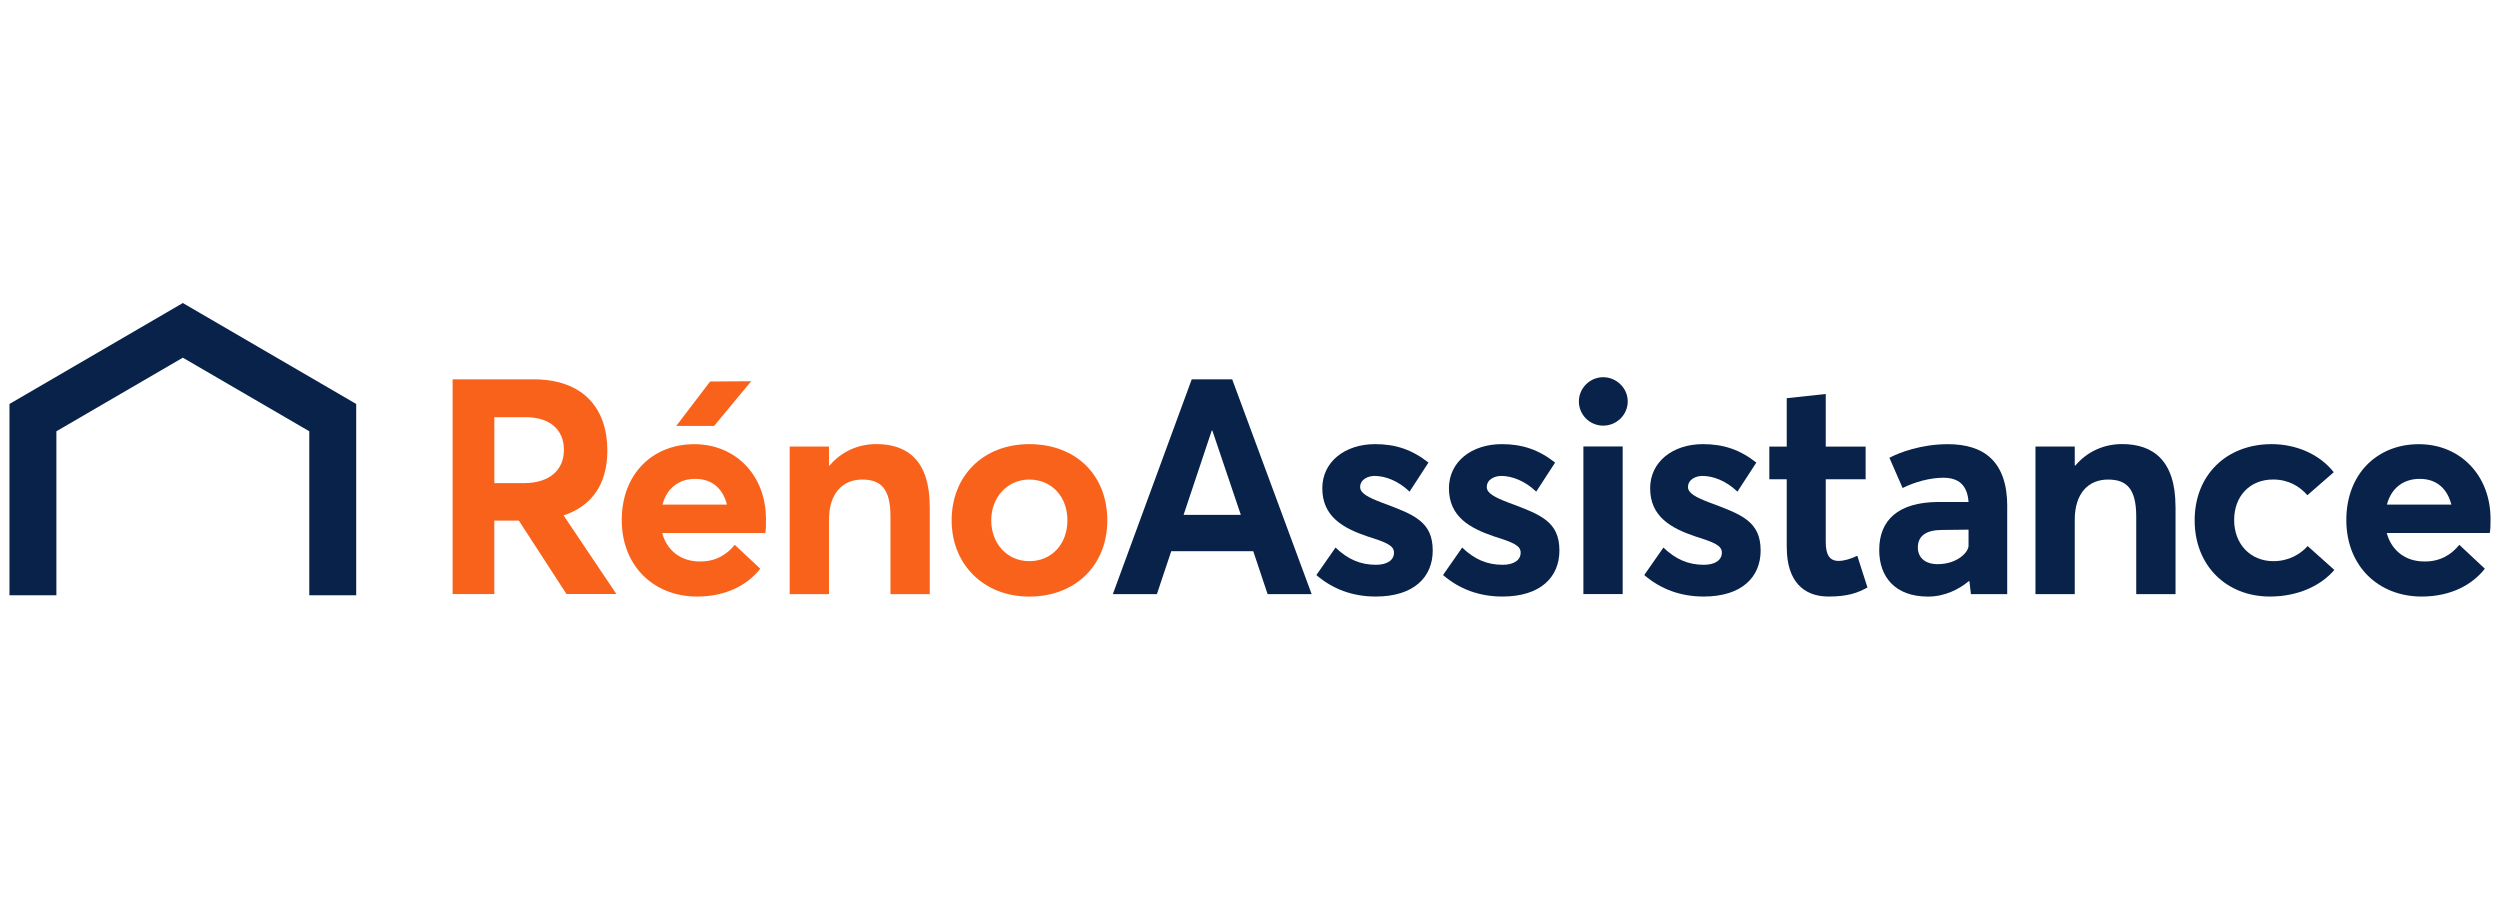
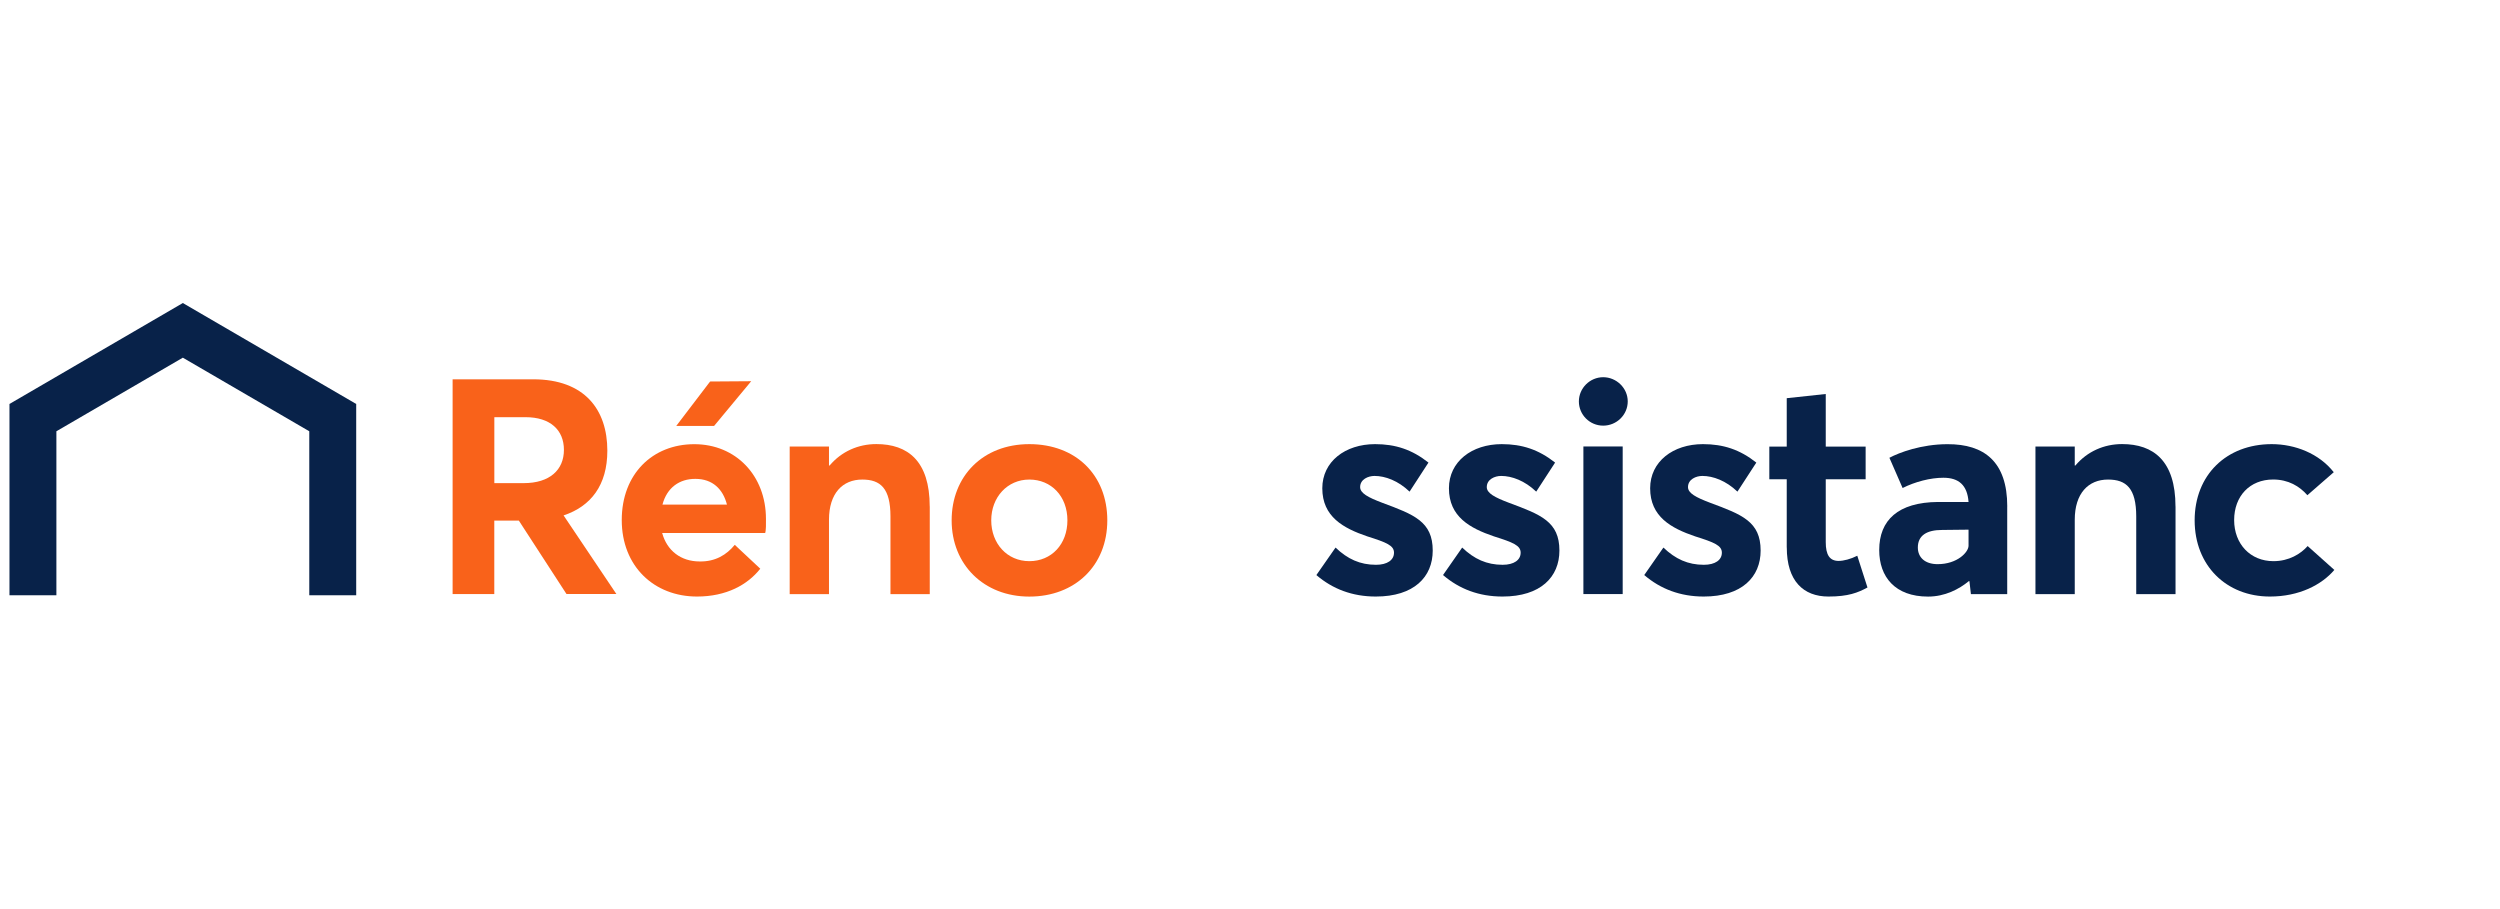
<svg xmlns="http://www.w3.org/2000/svg" width="264" height="96" viewBox="0 0 264 96" fill="none">
  <g clip-path="url(#clip0_11058_2213)">
    <path d="M5.955 62.861V45.542L19.307 37.771L32.66 45.542V62.861H37.615V42.659L19.307 32L1 42.659V62.861H5.955Z" fill="#082249" />
    <path d="M59.826 62.736L54.79 54.976H52.197V62.736H47.796V40.055H56.311C61.727 40.055 64.135 43.248 64.135 47.593C64.135 51.236 62.398 53.468 59.514 54.428L65.088 62.726H59.831V62.736H59.826ZM52.197 51.019H55.302C58.059 51.019 59.55 49.613 59.55 47.505C59.55 45.397 58.094 44.054 55.497 44.054H52.202V51.013L52.197 51.019Z" fill="#F9621A" />
    <path d="M80.793 56.288H69.925C70.433 58.143 71.893 59.29 73.886 59.29C75.531 59.321 76.735 58.588 77.59 57.534L80.285 60.055C78.953 61.75 76.709 62.995 73.604 62.995C69.075 62.995 65.657 59.802 65.657 54.919C65.657 50.037 68.921 46.906 73.317 46.906C77.713 46.906 80.885 50.228 80.885 54.795C80.895 55.307 80.895 56.041 80.798 56.299V56.288H80.793ZM69.961 53.287H76.766C76.35 51.654 75.249 50.569 73.44 50.569C71.76 50.559 70.433 51.483 69.956 53.287H69.961ZM75.403 44.979H71.411L74.987 40.287L79.327 40.256L75.403 44.984V44.979Z" fill="#F9621A" />
    <path d="M98.183 53.478V62.742H94.033V54.537C94.033 51.571 92.987 50.641 91.056 50.641C88.965 50.641 87.541 52.109 87.541 54.888V62.742H83.391V47.154H87.541V49.164H87.602C88.873 47.66 90.646 46.895 92.542 46.895C95.867 46.895 98.178 48.683 98.178 53.483L98.183 53.478Z" fill="#F9621A" />
    <path d="M100.494 54.95C100.494 50.285 103.788 46.901 108.697 46.901C113.606 46.901 116.931 50.156 116.931 54.95C116.931 59.745 113.508 63 108.697 63C103.886 63 100.494 59.616 100.494 54.95ZM112.719 54.95C112.719 52.393 111.008 50.641 108.697 50.641C106.386 50.641 104.675 52.496 104.675 54.95C104.675 57.404 106.355 59.259 108.697 59.259C111.039 59.259 112.719 57.472 112.719 54.95Z" fill="#F9621A" />
-     <path d="M132.328 58.205H123.684L122.167 62.742H117.515L125.846 40.06H130.12L138.512 62.742H133.86L132.343 58.205H132.333H132.328ZM131.032 54.372L128.024 45.464H127.962L124.986 54.372H131.037H131.032Z" fill="#082249" />
    <path d="M139.009 60.727L141.033 57.823C142.299 59.037 143.626 59.642 145.307 59.642C146.511 59.642 147.207 59.13 147.207 58.365C147.207 57.601 146.418 57.281 144.384 56.64C141.848 55.777 139.635 54.563 139.635 51.561C139.635 48.75 142.043 46.901 145.209 46.901C147.361 46.901 149.108 47.474 150.845 48.849L148.852 51.917C147.648 50.765 146.285 50.259 145.148 50.259C144.487 50.259 143.631 50.61 143.631 51.437C143.631 52.078 144.456 52.522 145.973 53.096C149.329 54.341 151.296 55.08 151.296 58.138C151.296 60.918 149.329 62.995 145.281 62.995C142.811 62.995 140.721 62.199 139.009 60.727Z" fill="#082249" />
    <path d="M152.382 60.727L154.406 57.823C155.672 59.037 156.999 59.642 158.68 59.642C159.884 59.642 160.581 59.13 160.581 58.365C160.581 57.601 159.791 57.281 157.757 56.64C155.221 55.777 153.008 54.563 153.008 51.561C153.008 48.75 155.416 46.901 158.582 46.901C160.734 46.901 162.476 47.474 164.218 48.849L162.225 51.917C161.021 50.765 159.658 50.259 158.521 50.259C157.855 50.259 157.004 50.61 157.004 51.437C157.004 52.078 157.829 52.522 159.351 53.096C162.707 54.341 164.674 55.08 164.674 58.138C164.674 60.918 162.707 62.995 158.659 62.995C156.189 62.995 154.099 62.199 152.388 60.727H152.382Z" fill="#082249" />
    <path d="M166.729 42.39C166.729 40.985 167.897 39.833 169.296 39.833C170.695 39.833 171.889 40.98 171.889 42.39C171.889 43.801 170.72 44.948 169.296 44.948C167.872 44.948 166.729 43.795 166.729 42.39ZM167.206 47.149H171.356V62.736H167.206V47.149Z" fill="#082249" />
    <path d="M173.631 60.727L175.655 57.823C176.925 59.037 178.247 59.642 179.928 59.642C181.132 59.642 181.829 59.13 181.829 58.365C181.829 57.601 181.04 57.281 179.006 56.64C176.469 55.777 174.256 54.563 174.256 51.561C174.256 48.75 176.664 46.901 179.831 46.901C181.983 46.901 183.73 47.474 185.467 48.849L183.474 51.917C182.27 50.765 180.907 50.259 179.769 50.259C179.108 50.259 178.253 50.61 178.253 51.437C178.253 52.078 179.077 52.522 180.599 53.096C183.955 54.341 185.923 55.08 185.923 58.138C185.923 60.918 183.955 62.995 179.908 62.995C177.448 62.995 175.347 62.199 173.636 60.727H173.631Z" fill="#082249" />
    <path d="M188.679 57.823V50.61H186.84V47.159H188.679V42.049L192.799 41.605V47.159H197.011V50.61H192.799V57.249C192.799 58.593 193.209 59.233 194.162 59.233C194.669 59.233 195.433 59.042 196.129 58.686L197.205 62.039C196.191 62.587 195.182 62.995 193.086 62.995C190.427 62.995 188.685 61.336 188.685 57.823H188.679Z" fill="#082249" />
    <path d="M211.962 53.478V62.742H208.129L207.97 61.367H207.909C206.864 62.23 205.373 63 203.605 63C200.121 63 198.445 60.923 198.445 58.087C198.445 54.925 200.438 53.044 204.65 53.008H207.878C207.75 51.22 206.833 50.45 205.219 50.45C203.856 50.45 202.242 50.869 200.915 51.535L199.521 48.342C200.536 47.8 202.877 46.906 205.665 46.906C209.528 46.895 211.967 48.75 211.967 53.483L211.962 53.478ZM207.878 57.627V55.932L205.091 55.963C203.477 55.963 202.524 56.536 202.524 57.818C202.524 58.841 203.251 59.575 204.614 59.575C206.705 59.575 207.878 58.298 207.878 57.627Z" fill="#082249" />
    <path d="M229.736 53.478V62.742H225.586V54.537C225.586 51.571 224.541 50.641 222.609 50.641C220.519 50.641 219.094 52.109 219.094 54.888V62.742H214.944V47.154H219.094V49.164H219.156C220.426 47.66 222.199 46.895 224.095 46.895C227.42 46.895 229.731 48.683 229.731 53.483L229.736 53.478Z" fill="#082249" />
    <path d="M231.755 54.95C231.755 50.161 235.111 46.901 239.892 46.901C242.361 46.901 244.893 47.893 246.445 49.866L243.658 52.295C242.833 51.339 241.634 50.636 240.045 50.636C237.576 50.636 235.926 52.393 235.926 54.919C235.926 57.446 237.637 59.259 240.076 59.259C241.721 59.259 242.956 58.489 243.688 57.663L246.507 60.184C245.174 61.75 242.802 62.995 239.702 62.995C235.116 62.995 231.755 59.74 231.755 54.945V54.95Z" fill="#082249" />
-     <path d="M262.903 56.288H252.04C252.547 58.143 254.008 59.29 256.001 59.29C257.646 59.321 258.85 58.588 259.705 57.534L262.401 60.055C261.068 61.75 258.824 62.995 255.719 62.995C251.19 62.995 247.772 59.802 247.772 54.919C247.772 50.037 251.036 46.906 255.432 46.906C259.828 46.906 263 50.228 263 54.795C263 55.307 263 56.041 262.908 56.299V56.288H262.903ZM252.061 53.287H258.865C258.45 51.654 257.348 50.569 255.54 50.569C253.859 50.559 252.532 51.483 252.056 53.287H252.061Z" fill="#082249" />
  </g>
  <defs>
    <clipPath id="clip0_11058_2213">
      <rect width="262" height="31" fill="white" transform="translate(1 32)" />
    </clipPath>
  </defs>
</svg>